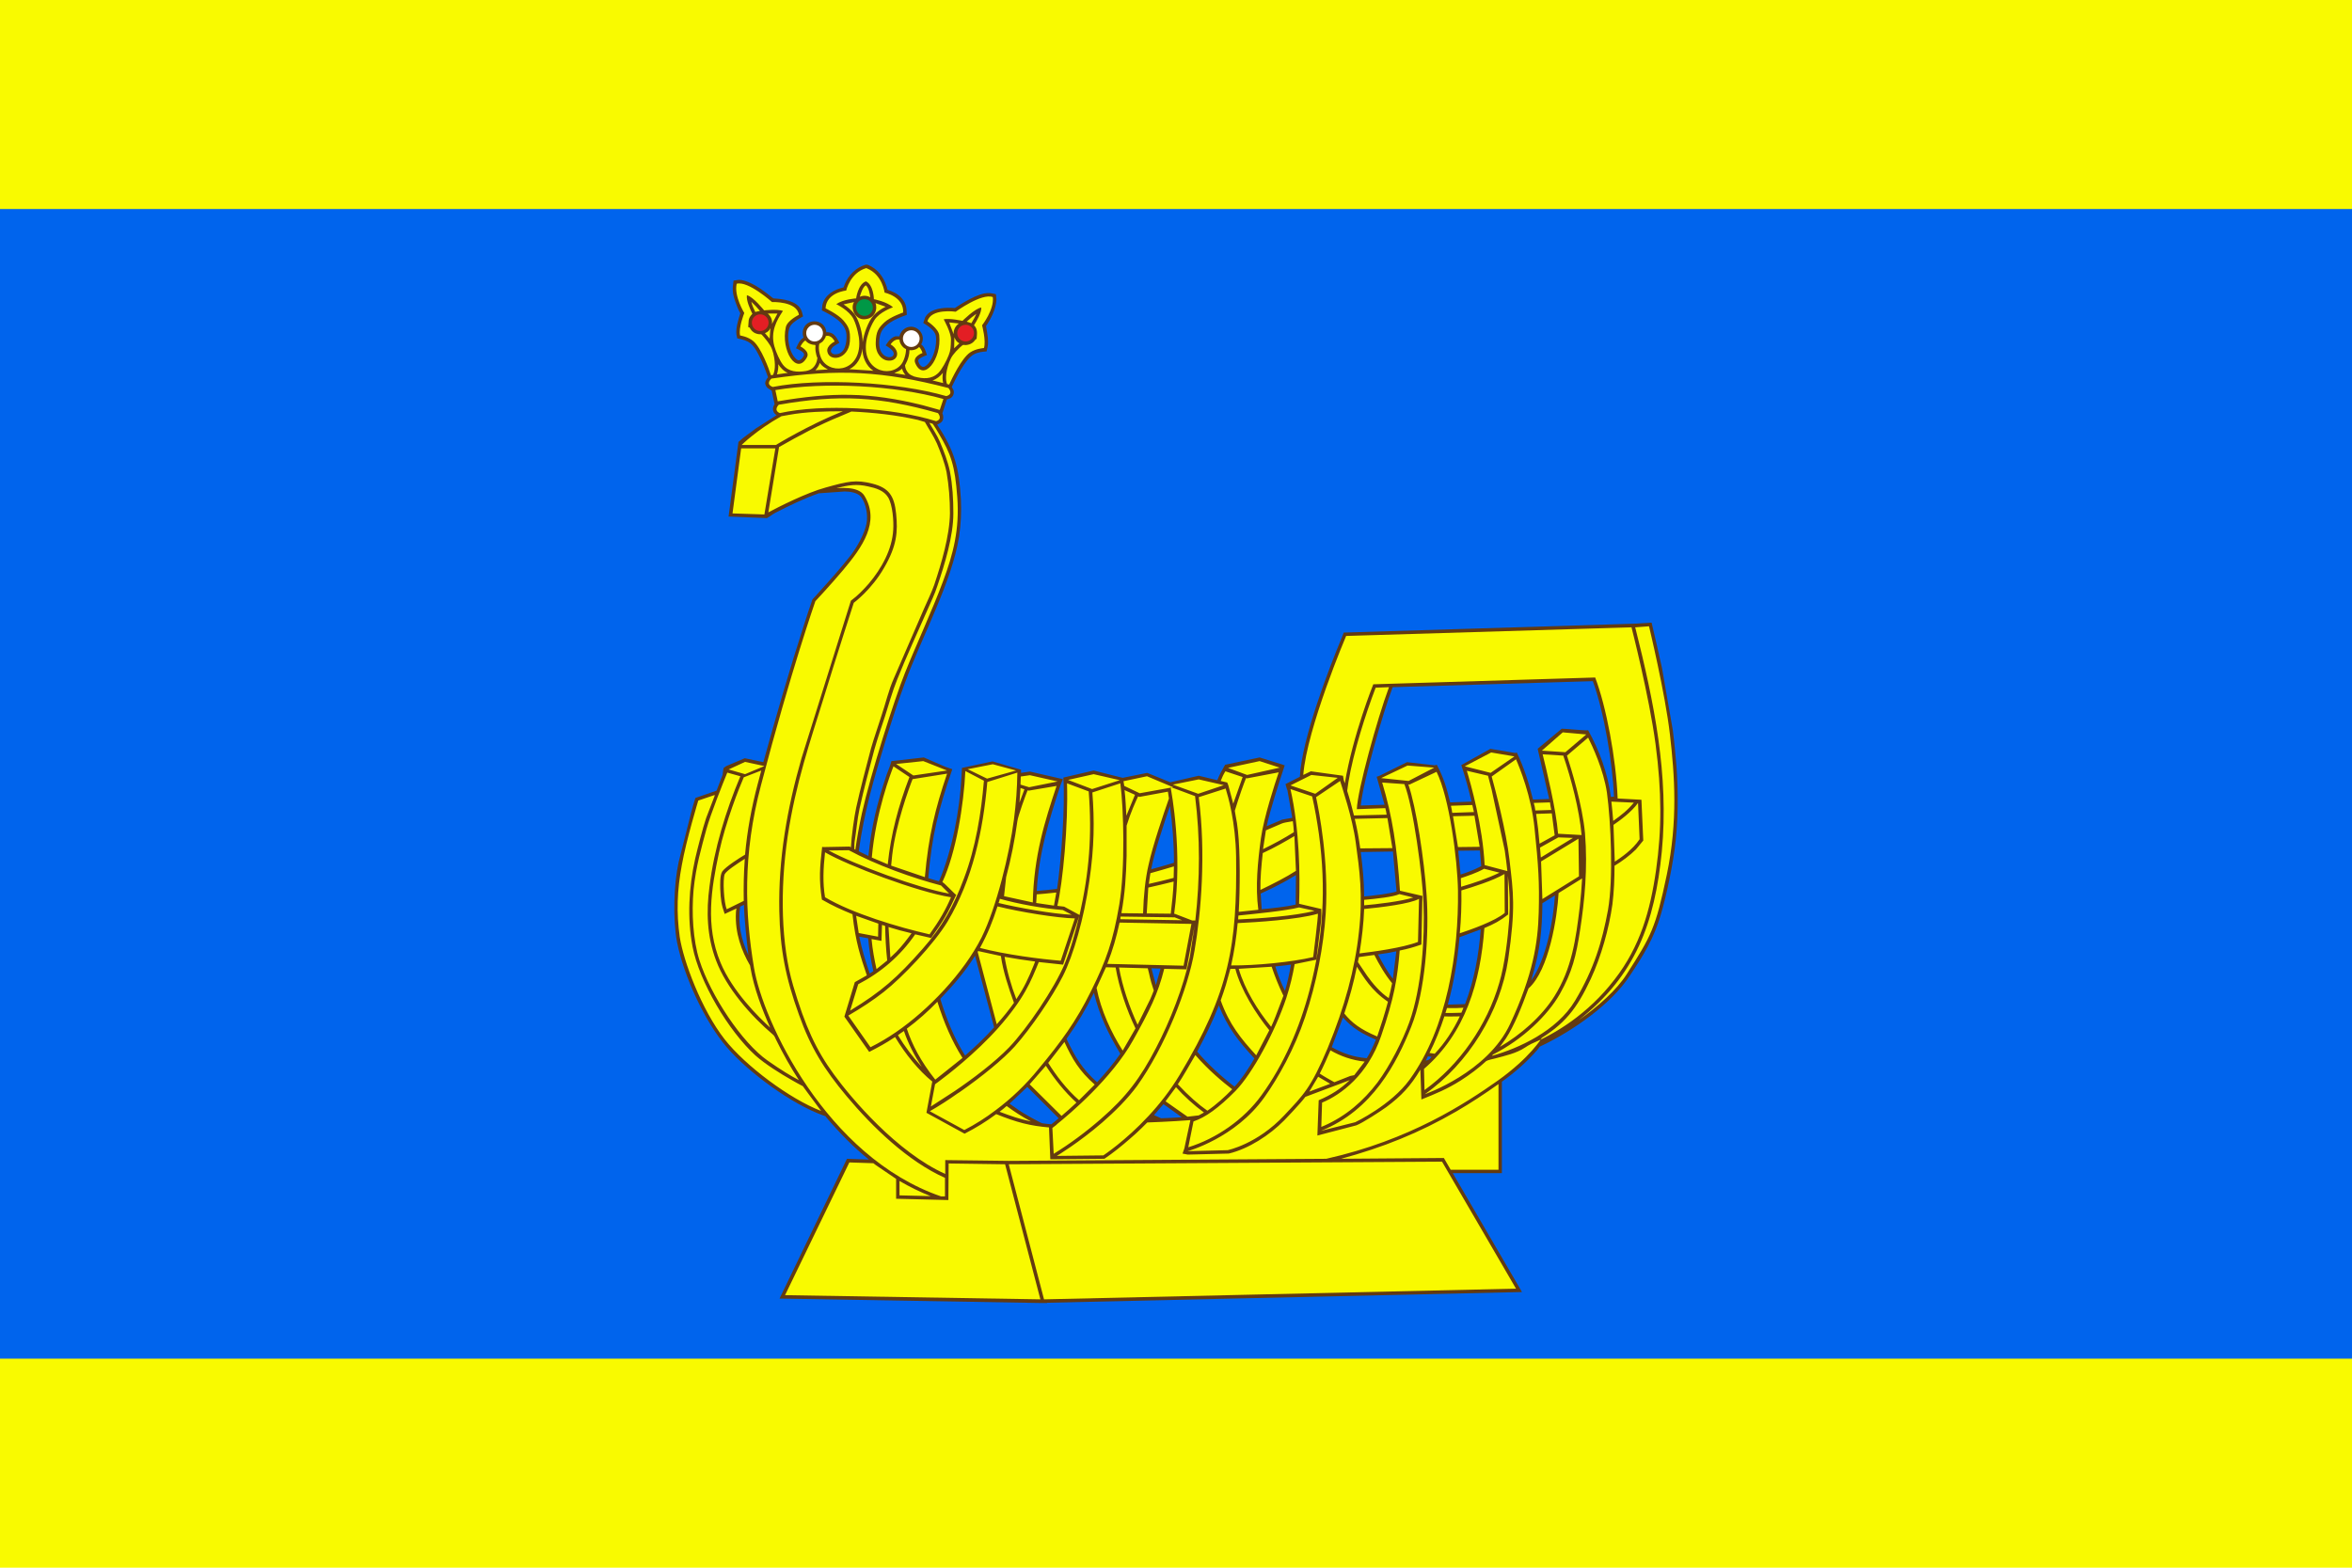
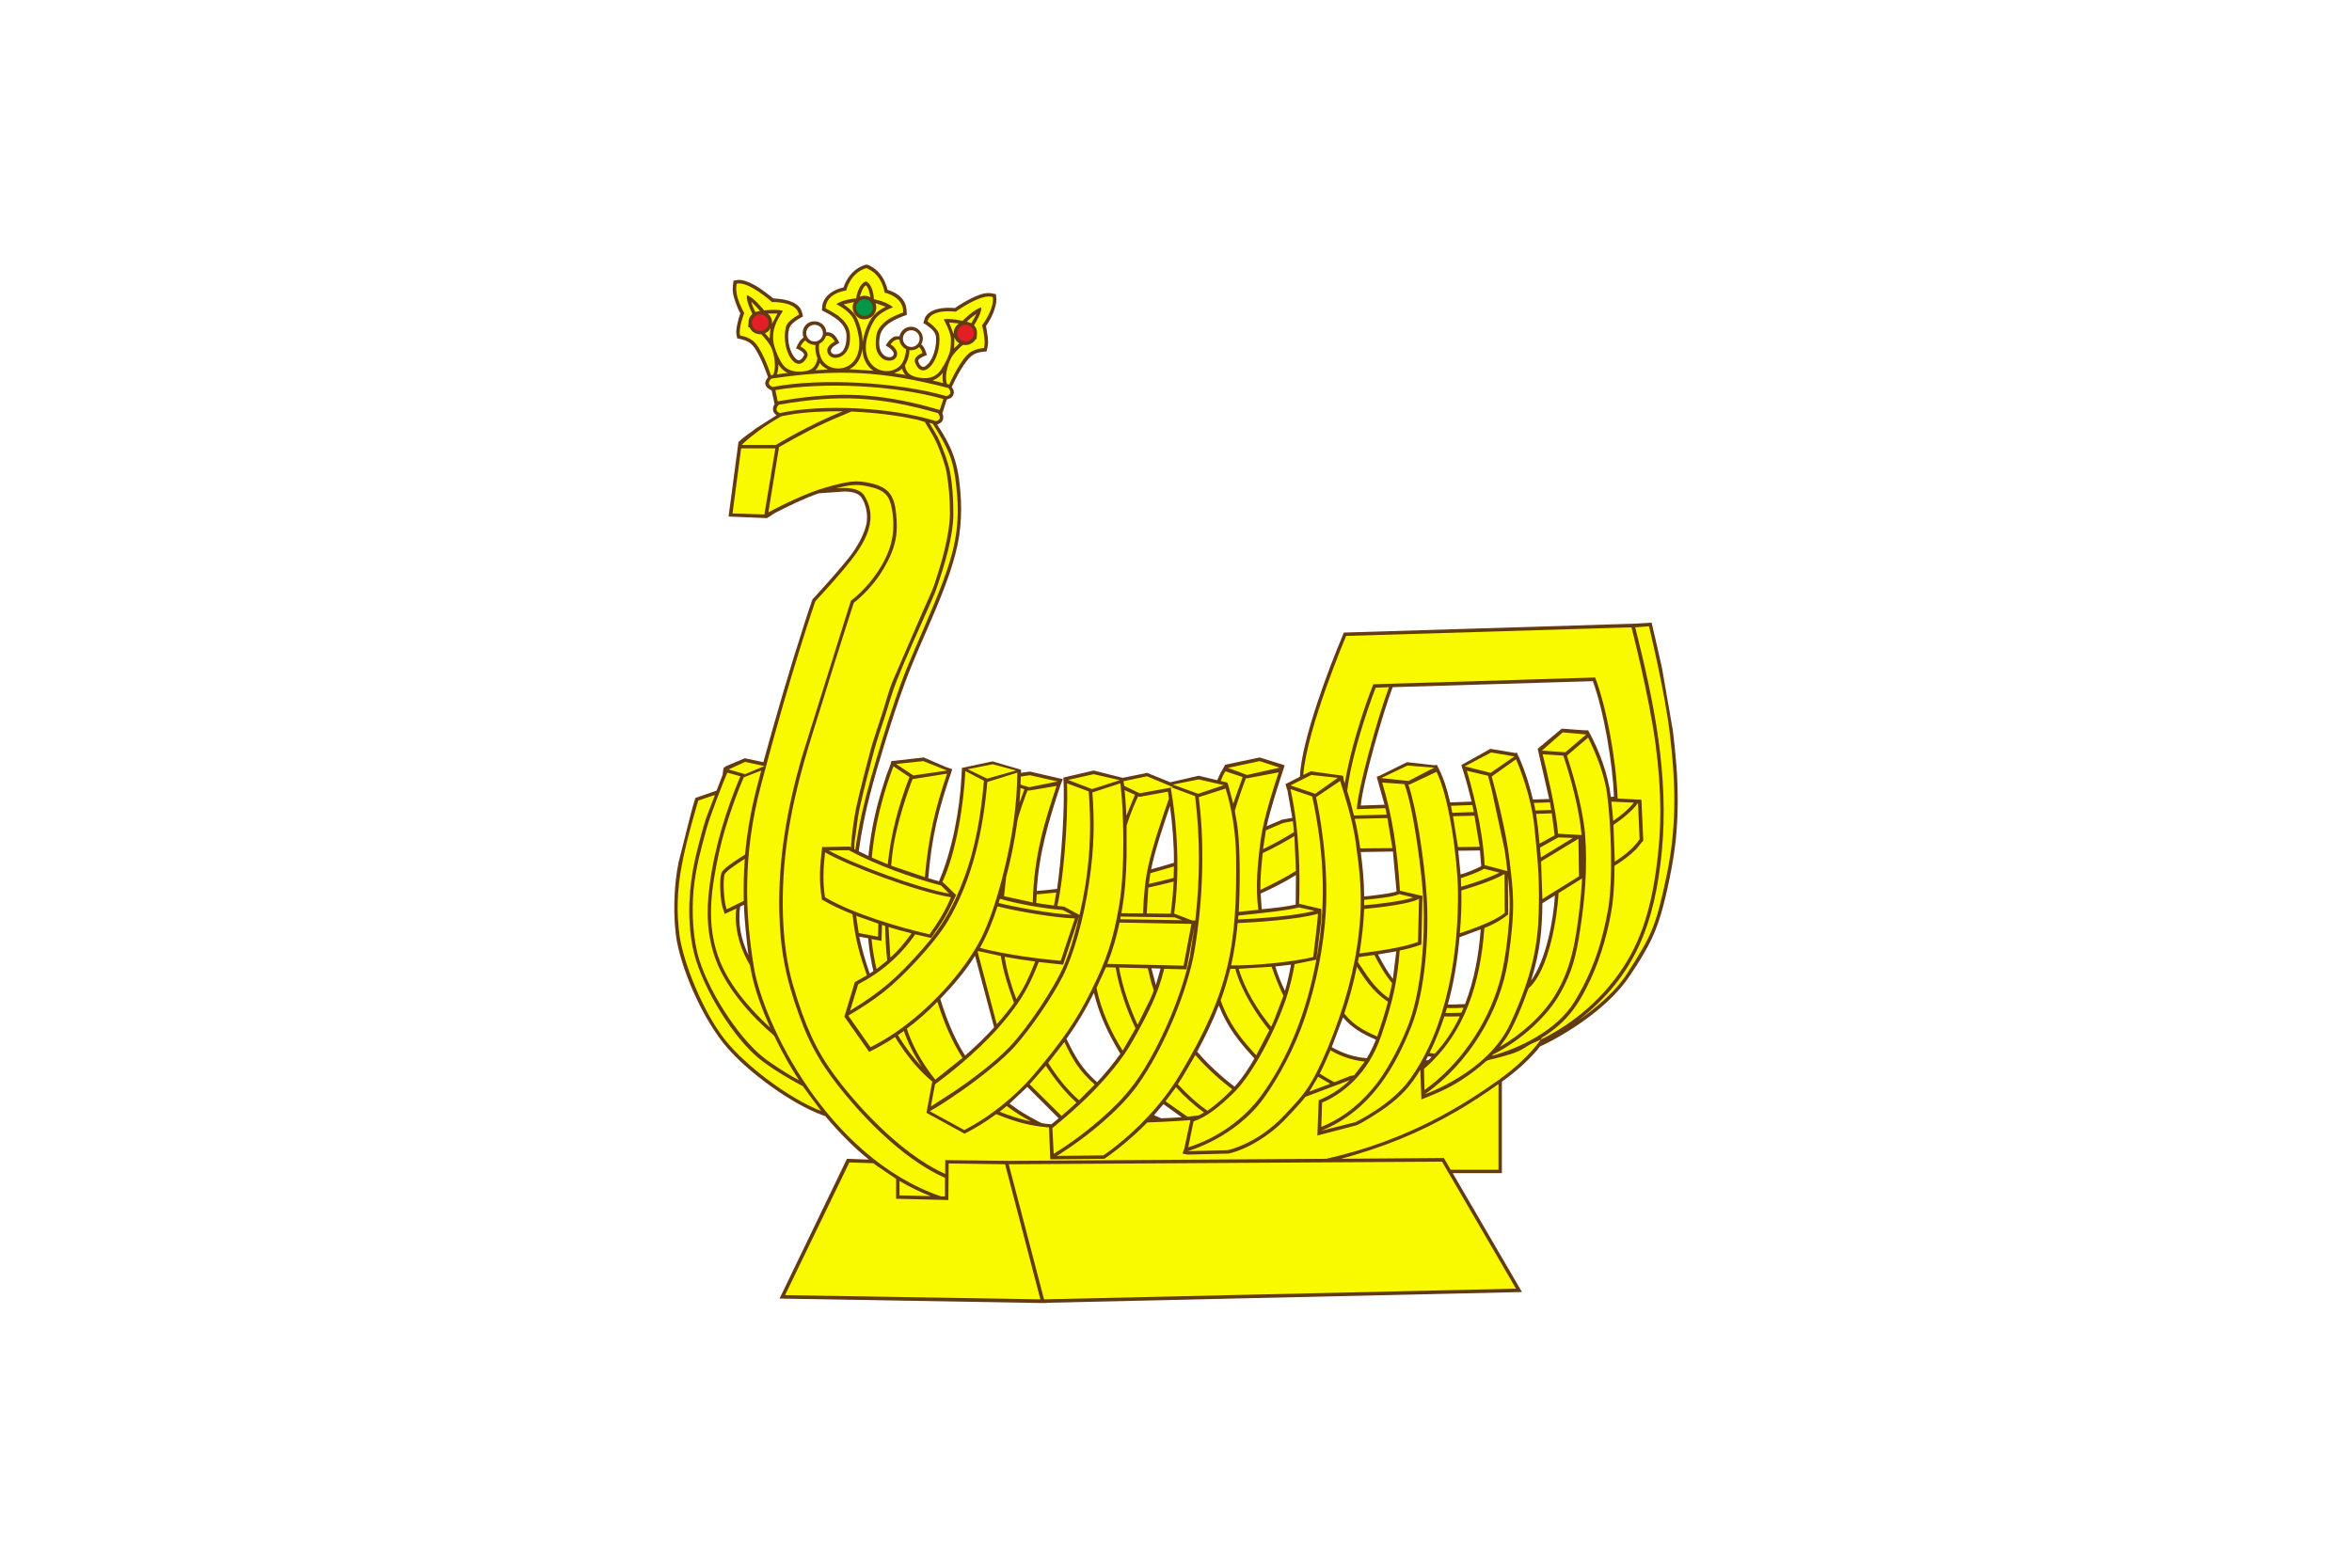
<svg xmlns="http://www.w3.org/2000/svg" xml:space="preserve" width="1500" height="1000" version="1.0" shape-rendering="geometricPrecision" text-rendering="geometricPrecision" image-rendering="optimizeQuality" fill-rule="evenodd" clip-rule="evenodd" viewBox="0 0 9000 6000">
-   <rect fill="#F9FA00" width="9000" height="6000" />
-   <rect fill="#0064ED" y="800" width="9000" height="4400" />
-   <path fill="#633A11" d="M4441 3707l-35 -1 17 64 18 -63zm694 -1268c-47,112 -154,389 -161,534l-55 28 6 21 1 0 19 108 -39 7 -59 25c16,-72 46,-162 69,-233l-4 0 1 -1 -93 -29 -132 28c-13,23 -20,34 -30,59l-71 -17 -109 25 -88 -36 -94 19 -111 -28 -116 27c7,112 -8,317 -24,426 -26,3 -52,6 -78,8 9,-147 45,-265 91,-405l0 0 9 -23 -126 -29 -34 5 0 -12 0 0 0 0 -109 -32 -117 25 -2 35c-6,124 -36,284 -86,399l-41 -12c14,-163 38,-260 92,-417l-26 -9 -83 -36 -124 14c-4,18 -12,34 -18,51 -37,111 -58,196 -70,312 -12,-6 -25,-12 -37,-18 21,-153 58,-278 104,-428 23,-73 46,-145 73,-217 63,-173 180,-386 207,-560 7,-46 9,-94 7,-140 -7,-122 -23,-186 -91,-288 7,-3 16,-7 20,-14 5,-8 4,-21 0,-29l17 -53 14 -5c10,-6 15,-18 12,-30l-7 -13c14,-30 51,-107 85,-125 15,-8 32,-10 48,-11 6,-22 7,-29 5,-53 -2,-15 -4,-29 -7,-44 18,-26 39,-67 40,-102l-2 -20c-18,-4 -25,-6 -44,-3 -46,9 -113,56 -113,56 -9,-1 -19,-1 -28,-1 -30,1 -70,7 -86,37l-7 21c16,10 44,28 48,49 6,35 -10,98 -41,117 -17,10 -28,-19 -26,-24 5,-9 25,-16 33,-19 -5,-15 -9,-31 -22,-41 23,-38 -21,-85 -62,-61 -10,6 -19,18 -21,30l-15 0c-10,2 -22,12 -29,22l-9 13c10,6 42,25 27,41 -12,12 -64,1 -49,-76 8,-46 64,-68 103,-82 -1,-24 -1,-42 -19,-63 -14,-17 -34,-26 -55,-33 -8,-36 -29,-71 -62,-89 -16,-9 -18,-9 -35,-2 -35,15 -60,47 -71,82 -36,8 -72,28 -81,67l-2 21c36,18 90,45 94,92 2,31 -5,78 -45,76 -15,-1 -26,-19 6,-37l12 -7c-6,-11 -12,-24 -23,-33 -7,-5 -19,-9 -27,-7 -3,-51 -76,-58 -89,-9 -2,8 -2,21 2,29 -16,11 -20,22 -29,41 8,4 36,15 30,28 -3,7 -15,25 -27,15 -34,-26 -43,-109 -21,-133 11,-13 30,-24 45,-32 -5,-20 -7,-33 -27,-47 -32,-22 -87,-21 -87,-22 -16,-13 -32,-25 -49,-37 -21,-14 -56,-34 -83,-34l-20 3c-5,33 -5,47 7,81 5,15 11,30 19,44 -7,21 -18,57 -15,81l3 15c47,9 60,20 82,63 13,23 27,61 36,86 -5,5 -11,16 -11,23 1,7 5,16 12,20l13 8 11 52c-10,15 -8,33 8,42l-80 51c-21,17 -45,31 -64,50l-2 0 -38 287 148 6 0 -1c12,-6 20,-14 32,-20 53,-27 108,-54 165,-74l99 -7c20,0 50,4 63,21 19,26 27,68 21,101 -8,41 -36,90 -61,123 -37,47 -77,92 -117,136 -9,11 -19,21 -29,32 -11,31 -21,62 -31,93 -57,176 -108,353 -157,530l-71 -15 -71 30 -11 8 1 1c-2,3 -2,14 -4,25l-23 60 -81 28c-6,19 -12,39 -17,59l-47 186c-19,89 -23,218 -6,308 25,126 105,303 191,402 82,95 247,217 368,260 11,4 6,0 14,10 45,53 106,116 161,159l-84 -3 -258 535 1002 17 0 0 22 0 0 -1 1817 -41 -265 -455 188 0 0 -350c49,-35 95,-75 135,-121 15,-18 4,-10 22,-19 114,-55 261,-156 332,-265 53,-79 93,-144 119,-234 23,-77 48,-198 57,-283 10,-95 10,-191 3,-287 -4,-46 -8,-91 -14,-137l-41 -236c-13,-58 -26,-117 -40,-175l-67 4c0,0 0,0 0,0l-1111 34c-2,6 -5,12 -7,18l0 0zm72 822l123 -2 14 153c-22,8 -99,17 -124,19 0,-56 -6,-115 -13,-170l0 0zm373 -5l83 -1 5 60c-27,14 -50,23 -79,32l-9 -91zm86 301c-7,96 -25,196 -60,286l-66 2c24,-86 37,-170 45,-258l81 -30zm-188 488c-11,12 -8,11 -22,14 3,-6 5,-11 8,-16 5,1 10,1 14,2zm-205 -392c15,29 36,67 57,93l13 -105c-23,5 -47,9 -70,12l0 0zm586 100c58,-82 85,-230 91,-326l-48 30c-1,102 -9,181 -38,278l-5 18zm69 -695l-44 -192 1 -1 0 0 91 -76c4,-1 92,8 101,6 43,77 76,167 87,255l12 -1c-5,-126 -38,-325 -81,-442l-766 23c-37,98 -113,360 -122,453l91 -3 -30 -107 11 -4 105 -52 106 12 8 -2c26,49 38,89 51,144l82 -3c-11,-47 -24,-93 -39,-139l0 0 0 -1 111 -62 96 16 5 -2c28,58 47,119 62,180l62 -2 0 0zm-789 836c35,41 76,64 126,85 -10,24 -21,49 -35,71 -50,-4 -90,-18 -134,-42l43 -114zm-199 -202c-6,34 -13,67 -23,100 -15,-30 -27,-61 -37,-93l60 -7zm-140 359c-20,35 -48,78 -76,108 -50,-38 -102,-86 -143,-134 32,-60 58,-113 83,-177 32,83 76,138 136,203l0 0zm159 -702l-1 113c-38,9 -90,14 -130,18l-4 -60c44,-20 94,-45 135,-71l0 0zm-482 -264c9,65 16,152 15,217 -29,9 -58,17 -87,25 13,-68 48,-172 72,-242l0 0zm-190 948c-28,40 -55,72 -89,109 -58,-52 -83,-95 -117,-166 41,-58 74,-113 105,-176 21,86 55,157 101,233l0 0zm-236 247c-9,8 -18,15 -28,23 -12,-1 -23,-2 -35,-4 -11,-3 -75,-40 -88,-49l-37 -26 68 -64 120 120zm365 -12l36 -42 70 50c-26,2 -53,3 -79,4 -9,-4 -18,-8 -27,-12l0 0zm-612 -336c-35,39 -72,74 -111,108 -42,-66 -72,-142 -95,-217 49,-51 96,-105 133,-165l73 274zm-462 -215l-14 9c-17,-50 -29,-89 -40,-141l34 6c4,45 10,82 20,126zm-478 -61c-6,-48 -17,-147 -17,-193l-15 7c-9,66 4,126 32,186l0 0z" />
+   <path fill="#633A11" d="M4441 3707l-35 -1 17 64 18 -63zm694 -1268c-47,112 -154,389 -161,534l-55 28 6 21 1 0 19 108 -39 7 -59 25c16,-72 46,-162 69,-233l-4 0 1 -1 -93 -29 -132 28c-13,23 -20,34 -30,59l-71 -17 -109 25 -88 -36 -94 19 -111 -28 -116 27c7,112 -8,317 -24,426 -26,3 -52,6 -78,8 9,-147 45,-265 91,-405l0 0 9 -23 -126 -29 -34 5 0 -12 0 0 0 0 -109 -32 -117 25 -2 35c-6,124 -36,284 -86,399l-41 -12c14,-163 38,-260 92,-417l-26 -9 -83 -36 -124 14c-4,18 -12,34 -18,51 -37,111 -58,196 -70,312 -12,-6 -25,-12 -37,-18 21,-153 58,-278 104,-428 23,-73 46,-145 73,-217 63,-173 180,-386 207,-560 7,-46 9,-94 7,-140 -7,-122 -23,-186 -91,-288 7,-3 16,-7 20,-14 5,-8 4,-21 0,-29l17 -53 14 -5c10,-6 15,-18 12,-30l-7 -13c14,-30 51,-107 85,-125 15,-8 32,-10 48,-11 6,-22 7,-29 5,-53 -2,-15 -4,-29 -7,-44 18,-26 39,-67 40,-102l-2 -20c-18,-4 -25,-6 -44,-3 -46,9 -113,56 -113,56 -9,-1 -19,-1 -28,-1 -30,1 -70,7 -86,37l-7 21c16,10 44,28 48,49 6,35 -10,98 -41,117 -17,10 -28,-19 -26,-24 5,-9 25,-16 33,-19 -5,-15 -9,-31 -22,-41 23,-38 -21,-85 -62,-61 -10,6 -19,18 -21,30l-15 0c-10,2 -22,12 -29,22l-9 13c10,6 42,25 27,41 -12,12 -64,1 -49,-76 8,-46 64,-68 103,-82 -1,-24 -1,-42 -19,-63 -14,-17 -34,-26 -55,-33 -8,-36 -29,-71 -62,-89 -16,-9 -18,-9 -35,-2 -35,15 -60,47 -71,82 -36,8 -72,28 -81,67l-2 21c36,18 90,45 94,92 2,31 -5,78 -45,76 -15,-1 -26,-19 6,-37l12 -7c-6,-11 -12,-24 -23,-33 -7,-5 -19,-9 -27,-7 -3,-51 -76,-58 -89,-9 -2,8 -2,21 2,29 -16,11 -20,22 -29,41 8,4 36,15 30,28 -3,7 -15,25 -27,15 -34,-26 -43,-109 -21,-133 11,-13 30,-24 45,-32 -5,-20 -7,-33 -27,-47 -32,-22 -87,-21 -87,-22 -16,-13 -32,-25 -49,-37 -21,-14 -56,-34 -83,-34l-20 3c-5,33 -5,47 7,81 5,15 11,30 19,44 -7,21 -18,57 -15,81l3 15c47,9 60,20 82,63 13,23 27,61 36,86 -5,5 -11,16 -11,23 1,7 5,16 12,20l13 8 11 52c-10,15 -8,33 8,42l-80 51c-21,17 -45,31 -64,50l-2 0 -38 287 148 6 0 -1c12,-6 20,-14 32,-20 53,-27 108,-54 165,-74l99 -7c20,0 50,4 63,21 19,26 27,68 21,101 -8,41 -36,90 -61,123 -37,47 -77,92 -117,136 -9,11 -19,21 -29,32 -11,31 -21,62 -31,93 -57,176 -108,353 -157,530l-71 -15 -71 30 -11 8 1 1c-2,3 -2,14 -4,25l-23 60 -81 28c-6,19 -12,39 -17,59l-47 186c-19,89 -23,218 -6,308 25,126 105,303 191,402 82,95 247,217 368,260 11,4 6,0 14,10 45,53 106,116 161,159l-84 -3 -258 535 1002 17 0 0 22 0 0 -1 1817 -41 -265 -455 188 0 0 -350c49,-35 95,-75 135,-121 15,-18 4,-10 22,-19 114,-55 261,-156 332,-265 53,-79 93,-144 119,-234 23,-77 48,-198 57,-283 10,-95 10,-191 3,-287 -4,-46 -8,-91 -14,-137l-41 -236c-13,-58 -26,-117 -40,-175l-67 4c0,0 0,0 0,0l-1111 34c-2,6 -5,12 -7,18l0 0zm72 822l123 -2 14 153c-22,8 -99,17 -124,19 0,-56 -6,-115 -13,-170l0 0zm373 -5l83 -1 5 60c-27,14 -50,23 -79,32l-9 -91zm86 301c-7,96 -25,196 -60,286l-66 2c24,-86 37,-170 45,-258l81 -30zm-188 488c-11,12 -8,11 -22,14 3,-6 5,-11 8,-16 5,1 10,1 14,2zm-205 -392c15,29 36,67 57,93l13 -105l0 0zm586 100c58,-82 85,-230 91,-326l-48 30c-1,102 -9,181 -38,278l-5 18zm69 -695l-44 -192 1 -1 0 0 91 -76c4,-1 92,8 101,6 43,77 76,167 87,255l12 -1c-5,-126 -38,-325 -81,-442l-766 23c-37,98 -113,360 -122,453l91 -3 -30 -107 11 -4 105 -52 106 12 8 -2c26,49 38,89 51,144l82 -3c-11,-47 -24,-93 -39,-139l0 0 0 -1 111 -62 96 16 5 -2c28,58 47,119 62,180l62 -2 0 0zm-789 836c35,41 76,64 126,85 -10,24 -21,49 -35,71 -50,-4 -90,-18 -134,-42l43 -114zm-199 -202c-6,34 -13,67 -23,100 -15,-30 -27,-61 -37,-93l60 -7zm-140 359c-20,35 -48,78 -76,108 -50,-38 -102,-86 -143,-134 32,-60 58,-113 83,-177 32,83 76,138 136,203l0 0zm159 -702l-1 113c-38,9 -90,14 -130,18l-4 -60c44,-20 94,-45 135,-71l0 0zm-482 -264c9,65 16,152 15,217 -29,9 -58,17 -87,25 13,-68 48,-172 72,-242l0 0zm-190 948c-28,40 -55,72 -89,109 -58,-52 -83,-95 -117,-166 41,-58 74,-113 105,-176 21,86 55,157 101,233l0 0zm-236 247c-9,8 -18,15 -28,23 -12,-1 -23,-2 -35,-4 -11,-3 -75,-40 -88,-49l-37 -26 68 -64 120 120zm365 -12l36 -42 70 50c-26,2 -53,3 -79,4 -9,-4 -18,-8 -27,-12l0 0zm-612 -336c-35,39 -72,74 -111,108 -42,-66 -72,-142 -95,-217 49,-51 96,-105 133,-165l73 274zm-462 -215l-14 9c-17,-50 -29,-89 -40,-141l34 6c4,45 10,82 20,126zm-478 -61c-6,-48 -17,-147 -17,-193l-15 7c-9,66 4,126 32,186l0 0z" />
  <path fill="#F9FA00" d="M3596 1569c4,-13 10,-29 14,-42 -186,-52 -453,-66 -643,-34l9 43c207,-35 350,-36 555,15l65 18zm-14 43c27,-8 7,-31 7,-31 -225,-64 -378,-72 -609,-32 0,0 -22,21 4,32 164,-36 430,-22 598,31zm39 -96c30,-8 8,-31 8,-31 -251,-65 -420,-74 -677,-36 0,0 -25,21 5,32 181,-35 477,-19 664,35l0 0zm-558 -190c0,0 37,18 25,41 -39,73 -101,-25 -81,-115 6,-26 50,-47 50,-47 -7,-53 -103,-49 -103,-49 0,0 -91,-82 -135,-70 -11,47 29,112 29,112 0,0 -23,57 -16,86 0,0 30,4 51,22 30,26 59,105 67,130l8 -1c6,-12 12,-37 1,-83 -6,-23 -14,-36 -36,-62 -14,-17 -9,-8 -25,-12 -22,-5 -29,-24 -29,-24 -4,-2 -6,-2 -6,-2 3,-23 -3,-31 16,-51 -8,-16 -24,-51 -21,-71 24,5 66,58 66,58 0,0 51,-6 72,2 -25,37 -48,80 -33,135 6,22 21,56 33,71 22,28 55,29 88,24 10,-2 18,-5 24,-10 11,-9 18,-23 20,-40 -1,0 -8,-19 -8,-39 0,-7 2,-7 -1,-11 -14,0 -29,-6 -37,-17 -11,6 -19,23 -19,23l0 0zm379 -26c-20,-5 -34,18 -34,18 43,27 26,71 -17,61 -15,-4 -41,-22 -40,-67 1,-44 11,-57 33,-78 22,-21 72,-38 72,-38 3,-61 -71,-76 -71,-76 0,0 -8,-69 -68,-93l-2 -1c-62,18 -77,86 -77,86 0,0 -76,7 -79,68 0,0 48,23 68,46 19,23 28,36 25,81 -6,71 -79,78 -86,39 -5,-23 28,-39 28,-39 0,0 -12,-27 -34,-21 0,5 -8,17 -13,22l-12 8c-5,21 3,49 11,62 37,59 155,41 141,-83 0,0 -5,-41 -21,-74 -16,-33 -66,-57 -66,-57 27,-19 76,-22 76,-22 0,0 7,-54 37,-65l1 0c29,14 30,68 30,68 0,0 49,9 73,31 0,0 -52,18 -71,49 -20,31 -29,71 -29,71 -26,121 88,154 132,98 9,-11 18,-37 18,-58 -13,-5 -25,-22 -25,-36l0 0zm88 51c0,0 -38,13 -28,38 31,76 102,-14 92,-106 -3,-26 -45,-53 -45,-53 13,-51 108,-37 108,-37 0,0 99,-72 142,-56 6,48 -41,108 -41,108 0,0 16,60 7,87 0,0 -31,2 -53,17 -33,23 -69,99 -80,123 -3,-1 -6,-2 -8,-2 -5,-13 -8,-39 8,-83 8,-22 17,-34 42,-58 16,-15 10,-6 27,-9 22,-3 32,-21 32,-21 3,-1 4,-2 4,-2 1,-16 6,-37 -10,-52 10,-16 29,-48 28,-68 -24,3 -72,51 -72,51 0,0 -49,-11 -72,-6 0,0 29,51 28,79 -1,28 -1,39 -9,59 -8,21 -26,54 -39,67 -27,26 -59,23 -93,14 -8,-3 -16,-7 -21,-12 -8,-8 -13,-19 -14,-31 0,-1 17,-26 17,-58 13,2 29,-3 37,-12 9,8 13,23 13,23l0 0zm187 -114l-18 -6c12,-11 24,-21 37,-30 -5,12 -12,24 -19,36l0 0zm-48 1c-14,11 -20,23 -20,41l-17 -45 37 4zm-17 53c5,11 8,17 19,23l-20 19 1 -42zm-43 175c-3,-12 -3,-27 -1,-39 -9,12 -25,25 -40,29 14,3 27,7 41,10zm-144 -31c-6,-6 -12,-17 -13,-24 -9,8 -18,12 -30,17l43 7zm-135 -297c-11,-7 -28,-8 -40,-2 4,-13 11,-37 23,-44 11,8 16,33 17,46l0 0zm-24 84c43,-1 53,-41 44,-62l39 14c-41,21 -57,40 -74,83 -7,18 -11,34 -14,53 0,-31 -12,-82 -32,-109 -10,-13 -27,-27 -41,-36l40 -9c-16,27 7,67 38,66zm36 197c-28,-18 -42,-53 -42,-85 -3,32 -20,65 -50,79l92 6zm-174 -5c-13,-7 -23,-13 -31,-25 -4,11 -8,19 -17,28l48 -3zm-153 13c-15,-5 -29,-20 -37,-33 1,13 -1,26 -5,39l42 -6zm-88 -152c11,-4 16,-9 21,-19l-3 40 -18 -21zm-19 -85l-18 4c-6,-12 -12,-25 -15,-39 12,11 23,23 33,35zm46 50c2,-16 -4,-29 -16,-40l37 0 -21 40zm15 463c0,0 124,-76 256,-129 -65,0 -143,2 -207,14l-28 5c-95,53 -152,110 -152,110 44,0 87,0 131,0zm-133 13l-33 249 122 4 42 -253 -131 0zm2345 1405l125 -3c-1,-9 -3,-17 -5,-25l-109 4c2,-71 78,-346 123,-467l-51 2c-39,102 -85,247 -104,360l-5 35c10,31 18,62 26,94l0 0zm376 -10l83 -3 -6 -27 -82 3c2,9 4,18 5,27zm318 -9l61 -2c-2,-10 -4,-19 -5,-29l-62 2c3,10 5,19 6,29l0 0zm-691 32l125 -3 19 115 -123 1c-6,-42 -11,-71 -21,-113l0 0zm376 -10l82 -2 20 119 -83 1 -19 -118zm318 -9l60 -2 11 84 -58 32c-3,-39 -7,-74 -13,-114l0 0zm379 -714l53 -4c0,0 62,257 80,414 18,156 31,331 -12,537 -43,205 -59,233 -153,380 -38,60 -108,123 -185,177 219,-171 292,-373 319,-646 28,-292 -30,-572 -101,-855 -1,-1 -1,-2 -1,-3l0 0zm11 672l6 139c-27,41 -74,72 -95,86l-5 -141c24,-16 70,-50 94,-84l0 0zm-16 -1l-86 -4c3,25 5,49 7,74 32,-23 54,-40 79,-70l0 0zm-1101 -638c0,0 -150,353 -164,532l29 -14 123 17 3 17 0 0c1,4 3,8 4,12 31,-186 109,-379 109,-379l849 -26c42,110 80,309 86,463l91 5 7 156 -28 34c-22,22 -54,46 -81,62 0,0 0,0 -1,0 0,50 -2,99 -8,148 -13,93 -43,200 -83,286 -53,113 -99,174 -207,237 -8,4 -15,8 -22,12 92,-39 217,-113 320,-247 98,-126 137,-264 159,-419 22,-155 22,-300 -2,-482 -24,-182 -92,-447 -92,-447l-1092 33zm-1291 2022l135 517 1806 -41 -283 -486 -1658 10zm-303 -880c-119,-27 -296,-80 -400,-142 -9,-54 -7,-108 0,-172 85,50 357,153 482,172 -20,47 -44,89 -82,142zm75 -156l-31 -31c-107,-28 -248,-78 -353,-135l-77 1c96,53 348,146 461,165l0 0zm-203 -496l66 44 129 -19 -91 -36 -104 11zm195 37c-45,133 -71,238 -85,396l-129 -44c1,-13 3,-27 4,-40 14,-119 64,-256 78,-291l132 -21zm-217 704l-7 -117c29,9 58,17 88,24 -20,27 -35,47 -58,71l-23 22zm180 169c25,80 56,152 96,215l-104 83 -1 -1c-54,-68 -88,-133 -108,-194 42,-31 81,-66 117,-103l0 0zm265 399c28,21 59,41 93,59 -44,-9 -78,-21 -120,-37 9,-7 18,-14 27,-22l0 0zm-433 -1300c-9,22 -68,176 -83,349l61 26c12,-117 41,-224 83,-334l-61 -41zm-84 661c4,42 11,79 19,115l41 -33c-5,-45 -7,-87 -8,-132 -4,-2 -8,-3 -12,-4l-2 61 -38 -7zm101 368c26,43 57,84 91,121 -28,-43 -52,-89 -68,-137 -8,5 -15,10 -23,16l0 0zm-150 -391l74 14 1 -50 -85 -30 10 66zm417 -627l74 36 111 -31 -89 -24 -96 19zm-77 583c-52,86 -172,213 -245,270 -38,30 -85,61 -135,90l85 121c34,-17 66,-36 98,-58 0,0 0,0 0,0 124,-85 259,-227 327,-362 57,-115 107,-320 124,-452 8,-64 12,-115 13,-179l-115 36 0 0c-16,185 -56,373 -152,534zm-63 63l-61 -14c-56,82 -131,146 -218,191l-31 101c120,-73 180,-126 277,-236 76,-86 119,-163 159,-271 44,-116 66,-250 76,-373l-71 -37c-6,127 -35,312 -88,425 8,3 49,48 52,48 0,0 0,0 0,0l1 1c-34,73 -47,96 -96,165zm524 -605l92 35 106 -34 -100 -23 -98 22zm-112 697c-30,73 -55,139 -155,252 -88,99 -195,181 -230,207l0 0c-5,3 -12,9 -12,9l-16 85 91 -59 0 0c68,-46 153,-110 208,-167 70,-73 174,-227 213,-320 23,-56 42,-124 56,-184l-62 187 -93 -10zm191 -653l-83 -31c5,158 -16,380 -37,469 9,1 17,2 26,3l59 32c37,-164 48,-304 35,-473zm14 4c8,106 8,207 -12,341 -20,140 -60,281 -101,362 -41,81 -121,198 -184,269 -44,49 -125,115 -211,175 0,0 0,0 0,0 -2,1 -5,3 -8,5 0,0 0,0 0,0 -35,25 -71,48 -106,68l132 72c41,-21 82,-47 120,-76 0,0 0,0 0,0 59,-44 115,-97 165,-159 84,-101 143,-181 200,-297 58,-117 84,-190 108,-331 23,-137 17,-368 4,-464l-107 35zm856 18c12,57 49,244 37,444 -8,126 -35,267 -79,398 -41,122 -102,231 -156,307 -112,157 -294,206 -294,206l154 -4c0,0 113,-23 216,-133 74,-79 102,-104 167,-259 64,-155 104,-302 119,-443 16,-141 2,-239 -12,-341 -12,-95 -55,-220 -60,-237l-92 62 0 0zm-451 -13l98 -33 -96 -22 -99 20 97 35zm2 13c28,216 9,443 -16,587 -25,147 -114,370 -219,517 -38,52 -87,100 -134,141 0,0 0,0 0,0 -89,77 -174,128 -174,128l178 -2c0,0 84,-55 173,-151l0 0c41,-44 83,-97 119,-157 192,-319 220,-499 216,-835 -2,-134 -31,-232 -40,-261l-103 33zm-14 -4l-94 -35c4,19 47,250 14,485l4 1 65 25 12 0c18,-159 19,-318 -1,-476l0 0zm-118 661c-24,96 -56,160 -119,273 -82,147 -242,282 -293,323 0,0 1,0 1,0 -11,8 -17,13 -17,13l5 99c62,-38 125,-85 180,-133l0 0c98,-85 152,-157 212,-273 53,-101 105,-234 129,-347l18 -119 -31 166 -85 -2zm934 -706c30,86 61,289 70,424 10,145 -4,367 -59,504 -55,137 -147,319 -345,398l131 -33c0,0 137,-65 208,-163 144,-198 188,-487 185,-724 -2,-118 -33,-356 -82,-454l-104 49 -4 -1zm-333 1311l3 -93c73,-30 175,-106 226,-255 50,-146 62,-219 71,-327 34,-7 51,-12 83,-23l4 -186 -86 -20c-11,-166 -29,-285 -68,-414l85 6c35,90 69,350 73,454 6,136 -7,326 -54,457 -26,72 -75,168 -122,231 -55,72 -120,128 -203,165l-12 5zm330 -1383l102 8 -98 51 -105 -11 101 -48zm-448 90c35,155 37,331 33,439l85 20 0 0 0 0 0 1c2,40 -3,60 -8,103 -4,30 -7,60 -11,90l-83 17c-7,41 -17,84 -32,130 -43,129 -129,288 -194,355 -65,66 -116,102 -161,117l-20 99c107,-33 213,-106 280,-199 86,-118 147,-261 184,-402 53,-203 64,-390 36,-597 -7,-49 -15,-97 -26,-145l-83 -28zm0 -14l80 -40 101 11 -86 61 -95 -32zm-879 671l54 -162c-66,-1 -212,-25 -296,-46 -19,59 -37,104 -67,159 99,26 234,43 309,49zm42 -176l-34 -18c-76,-6 -170,-23 -241,-43 -1,5 -3,11 -5,16 74,18 208,42 280,45l0 0zm458 35l-30 160 -292 -7c21,-53 35,-102 47,-158l275 5zm-36 -14l-28 -11 -207 -3c0,3 -1,7 -1,10l236 4zm907 -82l-4 165c-59,23 -174,38 -224,44 9,-56 16,-114 18,-170 64,-6 178,-20 210,-39zm-210 4c44,-4 112,-11 135,-22l53 13c-45,15 -142,26 -188,30 0,-7 0,-14 0,-21l0 0zm-195 219c0,0 20,-160 18,-166 -77,23 -241,33 -307,36 -5,55 -13,108 -25,162 93,1 234,-13 314,-32l0 0zm-286 -159c59,-6 182,-18 232,-31l59 13c-73,20 -217,30 -292,33 0,-5 0,-10 1,-15zm1018 -159l1 149c-38,32 -130,64 -172,78 5,-55 7,-109 6,-164 43,-13 121,-37 165,-63l0 0zm-19 -5l-59 -15c-28,16 -65,28 -89,36l1 33c51,-15 99,-31 147,-54l0 0zm-30 -368c13,47 56,210 68,318 15,128 24,183 -5,383 -30,199 -152,398 -319,515 0,0 241,-83 327,-270 87,-187 106,-310 109,-426 3,-116 -1,-177 -16,-322 -12,-122 -57,-232 -71,-264l-93 66zm-257 1200l-2 -81c159,-137 216,-333 231,-539 36,-15 61,-28 91,-52l-1 -148c7,61 9,107 5,168 -5,69 -17,172 -38,242 -46,160 -151,313 -286,410zm230 -861c-7,-148 -53,-311 -68,-361l81 19c5,18 9,36 14,54l50 232c4,26 7,53 10,79l-87 -23zm-76 -378l99 25 91 -63 -89 -15 -101 53zm437 421l-140 87 -5 -144 143 -87 2 144zm-23 -147l-56 -2 -70 39 3 38 123 -75zm-119 -334l90 6 80 -68 -90 -8 -80 70zm96 19c16,49 59,188 69,297 11,135 -2,261 -18,366 -16,106 -31,165 -78,249 -46,81 -141,174 -256,232l-4 5c100,-28 248,-94 318,-211 73,-122 104,-228 126,-347 21,-120 11,-339 -4,-449 -13,-88 -56,-179 -72,-211l-81 69zm-93 -5c12,48 52,213 59,304l90 5c-9,-99 -39,-212 -70,-304l-79 -5zm61 531c-5,90 -36,295 -115,365l-4 10c-19,53 -51,134 -83,182l-23 32c79,-46 160,-116 209,-194 67,-107 82,-218 97,-342 4,-36 7,-73 9,-109l-90 56zm-378 472c-19,0 -39,1 -59,0 -15,46 -35,97 -57,140 7,1 13,2 20,3 39,-41 72,-92 96,-143l0 0zm-275 -56c-65,-44 -93,-95 -119,-134 -12,61 -28,119 -48,179 29,36 62,61 126,88 15,-44 29,-88 41,-133l0 0zm744 -499l0 0zm-796 320c17,34 43,79 68,108 -4,19 -8,38 -13,57 -31,-20 -62,-56 -83,-86 -12,-17 -23,-35 -35,-52 1,-7 3,-13 4,-19 19,-3 39,-5 59,-8l0 0zm278 203c26,1 49,0 63,-1l-8 19c-20,1 -41,1 -61,1 2,-6 4,-13 6,-19zm-584 -658c-32,19 -75,44 -121,65 -5,45 -10,96 -9,141 50,-24 99,-49 136,-73l-6 -133zm-462 174c-31,8 -70,17 -97,23l-6 99 92 1c5,-45 9,-77 11,-123l0 0zm456 -231c-52,9 -26,3 -103,35l-11 72c41,-20 80,-41 118,-65 -1,-14 -2,-28 -4,-42zm-455 173c-27,8 -57,17 -90,26l-6 41c32,-7 64,-15 95,-23l1 -44zm-450 100c-32,3 -56,6 -75,7 -1,11 -1,22 -2,33l68 10 9 -50zm147 735c-59,-52 -85,-96 -116,-163l-62 80c30,48 70,101 118,143l60 -60zm-228 -471c-39,-5 -78,-11 -117,-18 9,54 25,110 45,162 30,-44 47,-81 67,-131l5 -13zm-9 -226c4,-179 46,-311 91,-446l-106 18 -5 -1c-7,17 -37,99 -39,118 -10,72 -24,143 -43,214l-8 73 110 24zm-211 189l73 277c23,-25 47,-55 66,-82 -20,-55 -42,-121 -50,-179l-87 -19 -2 3zm199 507l122 121c19,-16 38,-33 57,-51 -46,-42 -83,-89 -117,-141l-62 71zm-39 -1078l19 -51 -15 -5 -4 56zm37 -59l109 -22 -106 -24 -35 5 -1 31 33 10zm258 768c17,86 55,169 100,240l49 -85c-34,-71 -63,-156 -76,-233l-37 -1c-12,27 -24,53 -36,79l0 0zm264 434l84 59 43 -5 20 -11c-37,-27 -77,-63 -107,-97l-40 54zm-150 -1093l33 -80 -40 -18c4,32 5,65 7,98zm45 -74c-9,19 -28,60 -44,112l0 115c-2,77 -6,144 -20,220l83 1c2,-70 9,-135 21,-186 16,-74 56,-191 78,-254 -1,-9 -3,-17 -4,-26l-109 20 -5 -2zm-73 655c13,74 40,152 71,219l49 -99c4,-10 9,-21 13,-32 -7,-20 -13,-41 -18,-65 -2,-7 -3,-13 -5,-20l-110 -3zm225 447c41,44 80,78 113,101 33,-22 68,-54 95,-82 -34,-26 -90,-72 -141,-131 -20,34 -45,79 -67,112zm386 -1194c-15,44 -57,173 -68,252 -12,89 -22,185 -10,274l-75 8c5,-84 6,-227 -3,-310 -2,-20 -5,-40 -9,-59 -1,-6 -2,-12 -3,-18 17,-56 34,-103 43,-125l4 1 121 -23zm-27 744c12,36 27,74 45,111l-30 79c-5,13 -11,27 -17,40 -52,-64 -100,-141 -124,-222l126 -8zm225 320c38,22 82,38 131,43l-40 52 -15 3 -61 24c-18,-10 -38,-21 -56,-33 15,-29 28,-59 41,-89l0 0zm-336 -1046l-36 102 -19 -71 -4 -10 -25 -6c5,-13 11,-26 18,-37l66 22zm-28 734c21,80 79,173 130,235l-50 96c-58,-63 -103,-118 -136,-210 7,-20 14,-40 20,-60l17 -61 19 0zm317 413l46 27 -80 30 34 -57zm-272 -1155l125 -28 -77 -25 -121 26 73 27zm-411 70l128 -23 -100 -42 -90 19 3 18 59 28zm-1476 667c33,202 276,725 716,876l15 0 0 -71c-142,-63 -278,-195 -376,-312 -87,-104 -138,-186 -183,-313 -51,-141 -72,-249 -75,-396 -4,-201 30,-393 85,-585l189 -603c26,-19 48,-42 69,-66 48,-57 89,-130 93,-206 2,-31 -2,-95 -20,-124 -16,-26 -47,-35 -75,-41 -46,-11 -76,-5 -122,6 4,2 83,-11 107,30 60,100 -8,196 -82,284 -47,56 -106,119 -106,119 0,0 -93,265 -208,704 -71,268 -61,493 -27,698zm377 -204c12,108 31,163 55,234l-46 26 -40 132 95 135c37,-19 63,-33 99,-57 40,66 89,127 143,171 0,0 -1,1 -1,1l-22 118 146 80c46,-24 79,-44 121,-75 79,32 130,45 202,51l5 122 207 -2c34,-23 66,-49 97,-76 15,-13 31,-27 46,-42l21 -21c0,0 90,-3 165,-9l-23 108 -7 20 20 4 157 -4c76,-18 157,-71 212,-127 21,-22 43,-45 63,-68 6,-7 12,-14 18,-22l170 -64c-37,35 -72,57 -119,77l-5 135 149 -39c22,-8 90,-52 115,-70 58,-43 93,-81 130,-143l4 114c57,-23 97,-39 151,-73 33,-21 68,-47 97,-74 6,-4 26,-8 34,-10 40,-11 80,-19 115,-42l11 -7c11,-6 22,-12 33,-18l20 -12c0,0 -44,75 -169,164 -122,86 -335,227 -656,299l-1215 8 -243 -3 0 53c-185,-83 -360,-290 -426,-381 -68,-93 -110,-184 -156,-340 -46,-155 -51,-367 -21,-571 31,-205 87,-366 136,-524 48,-157 117,-370 117,-370 0,0 68,-50 116,-134 49,-84 53,-138 46,-207 -7,-69 -28,-99 -91,-115 -63,-16 -93,-9 -179,15 -71,19 -180,74 -219,95l41 -250c79,-45 151,-84 237,-119l40 -17c86,4 170,13 254,32l27 8c15,27 33,53 46,82 15,36 29,72 37,110 9,52 13,105 13,157 -1,86 -33,193 -60,274 -11,31 -26,61 -39,91l-116 268c-20,45 -31,95 -47,142 -13,42 -28,83 -40,125 -20,76 -40,151 -57,228 -7,32 -18,110 -20,151 -2,-1 -3,-2 -5,-3l-102 2 -3 -1c-9,78 -13,123 -1,202 42,24 73,38 117,56zm2184 577c0,-1 1,-1 1,-2l1 0 -2 2zm-1600 380l-216 -3 -1 140 -200 -5 0 -76 -78 -53 -9 -7 -92 -3 -246 508 977 16 -135 -517 0 0zm1888 -307l0 328 -183 0 -26 -45 -393 3c161,-44 297,-98 442,-182 55,-32 108,-67 160,-104l0 0zm-2292 371c40,23 76,41 119,58l-119 -3 0 -55zm-592 -1233c-28,18 -71,46 -77,59 -8,21 -3,110 8,134l65 -32c-1,-57 0,-104 4,-161l0 0zm-93 397c46,111 147,210 190,249 -31,-70 -62,-151 -75,-227l-2 -11c-32,-55 -58,-123 -54,-202 0,-4 1,-10 2,-16l-45 21c-13,-36 -15,-54 -17,-96 0,-16 -2,-52 8,-67 13,-18 68,-53 87,-64 8,-91 25,-182 48,-269 4,-16 10,-36 14,-53l-67 26c-17,39 -68,166 -95,289 -29,137 -53,278 6,420zm-81 -10c44,138 164,317 261,385 51,36 91,60 120,75 -33,-51 -61,-101 -88,-156 -3,-6 -5,-13 -11,-18 -84,-71 -179,-179 -218,-284 -35,-92 -38,-188 -25,-284 18,-144 62,-288 118,-421l-50 -14c-16,39 -64,159 -80,217 -19,71 -40,141 -49,231 -8,90 -2,193 22,269zm-75 -88c14,92 83,278 172,392 79,101 249,228 369,274l-54 -73 -16 -22c-14,-7 -28,-15 -42,-23 -44,-25 -102,-61 -140,-95 -102,-93 -214,-281 -240,-416 -21,-111 -14,-227 10,-336 8,-35 30,-121 42,-156l33 -86 -1 -2 -62 21c0,0 -46,151 -63,247 -18,95 -21,182 -8,275zm250 -623l-63 -18 63 -29 74 16 -74 31zm422 289c6,-42 14,-89 25,-139 33,-149 124,-436 165,-538 41,-103 106,-243 145,-349 40,-106 64,-201 55,-323 -9,-122 -24,-165 -71,-244 -8,-14 -16,-27 -23,-37l-13 -4c14,25 30,48 41,74 15,36 30,74 38,113 10,52 13,106 13,160 0,87 -33,195 -61,277 -10,32 -25,62 -38,92 -39,89 -80,177 -116,267 -19,47 -32,95 -47,142 -14,42 -28,83 -40,125 -20,75 -40,150 -57,227 -9,42 -12,85 -19,127 -1,9 -1,18 -1,28 1,0 3,1 4,2l0 0z" />
  <circle fill="#FFF" cx="3117" cy="1275" r="32" />
  <circle fill="#FFF" cx="3487" cy="1296" r="32" />
  <circle fill="#E31E24" cx="2909" cy="1235" r="32" />
  <circle fill="#E31E24" cx="3695" cy="1275" r="32" />
  <circle fill="#009846" cx="3308" cy="1177" r="32" />
</svg>